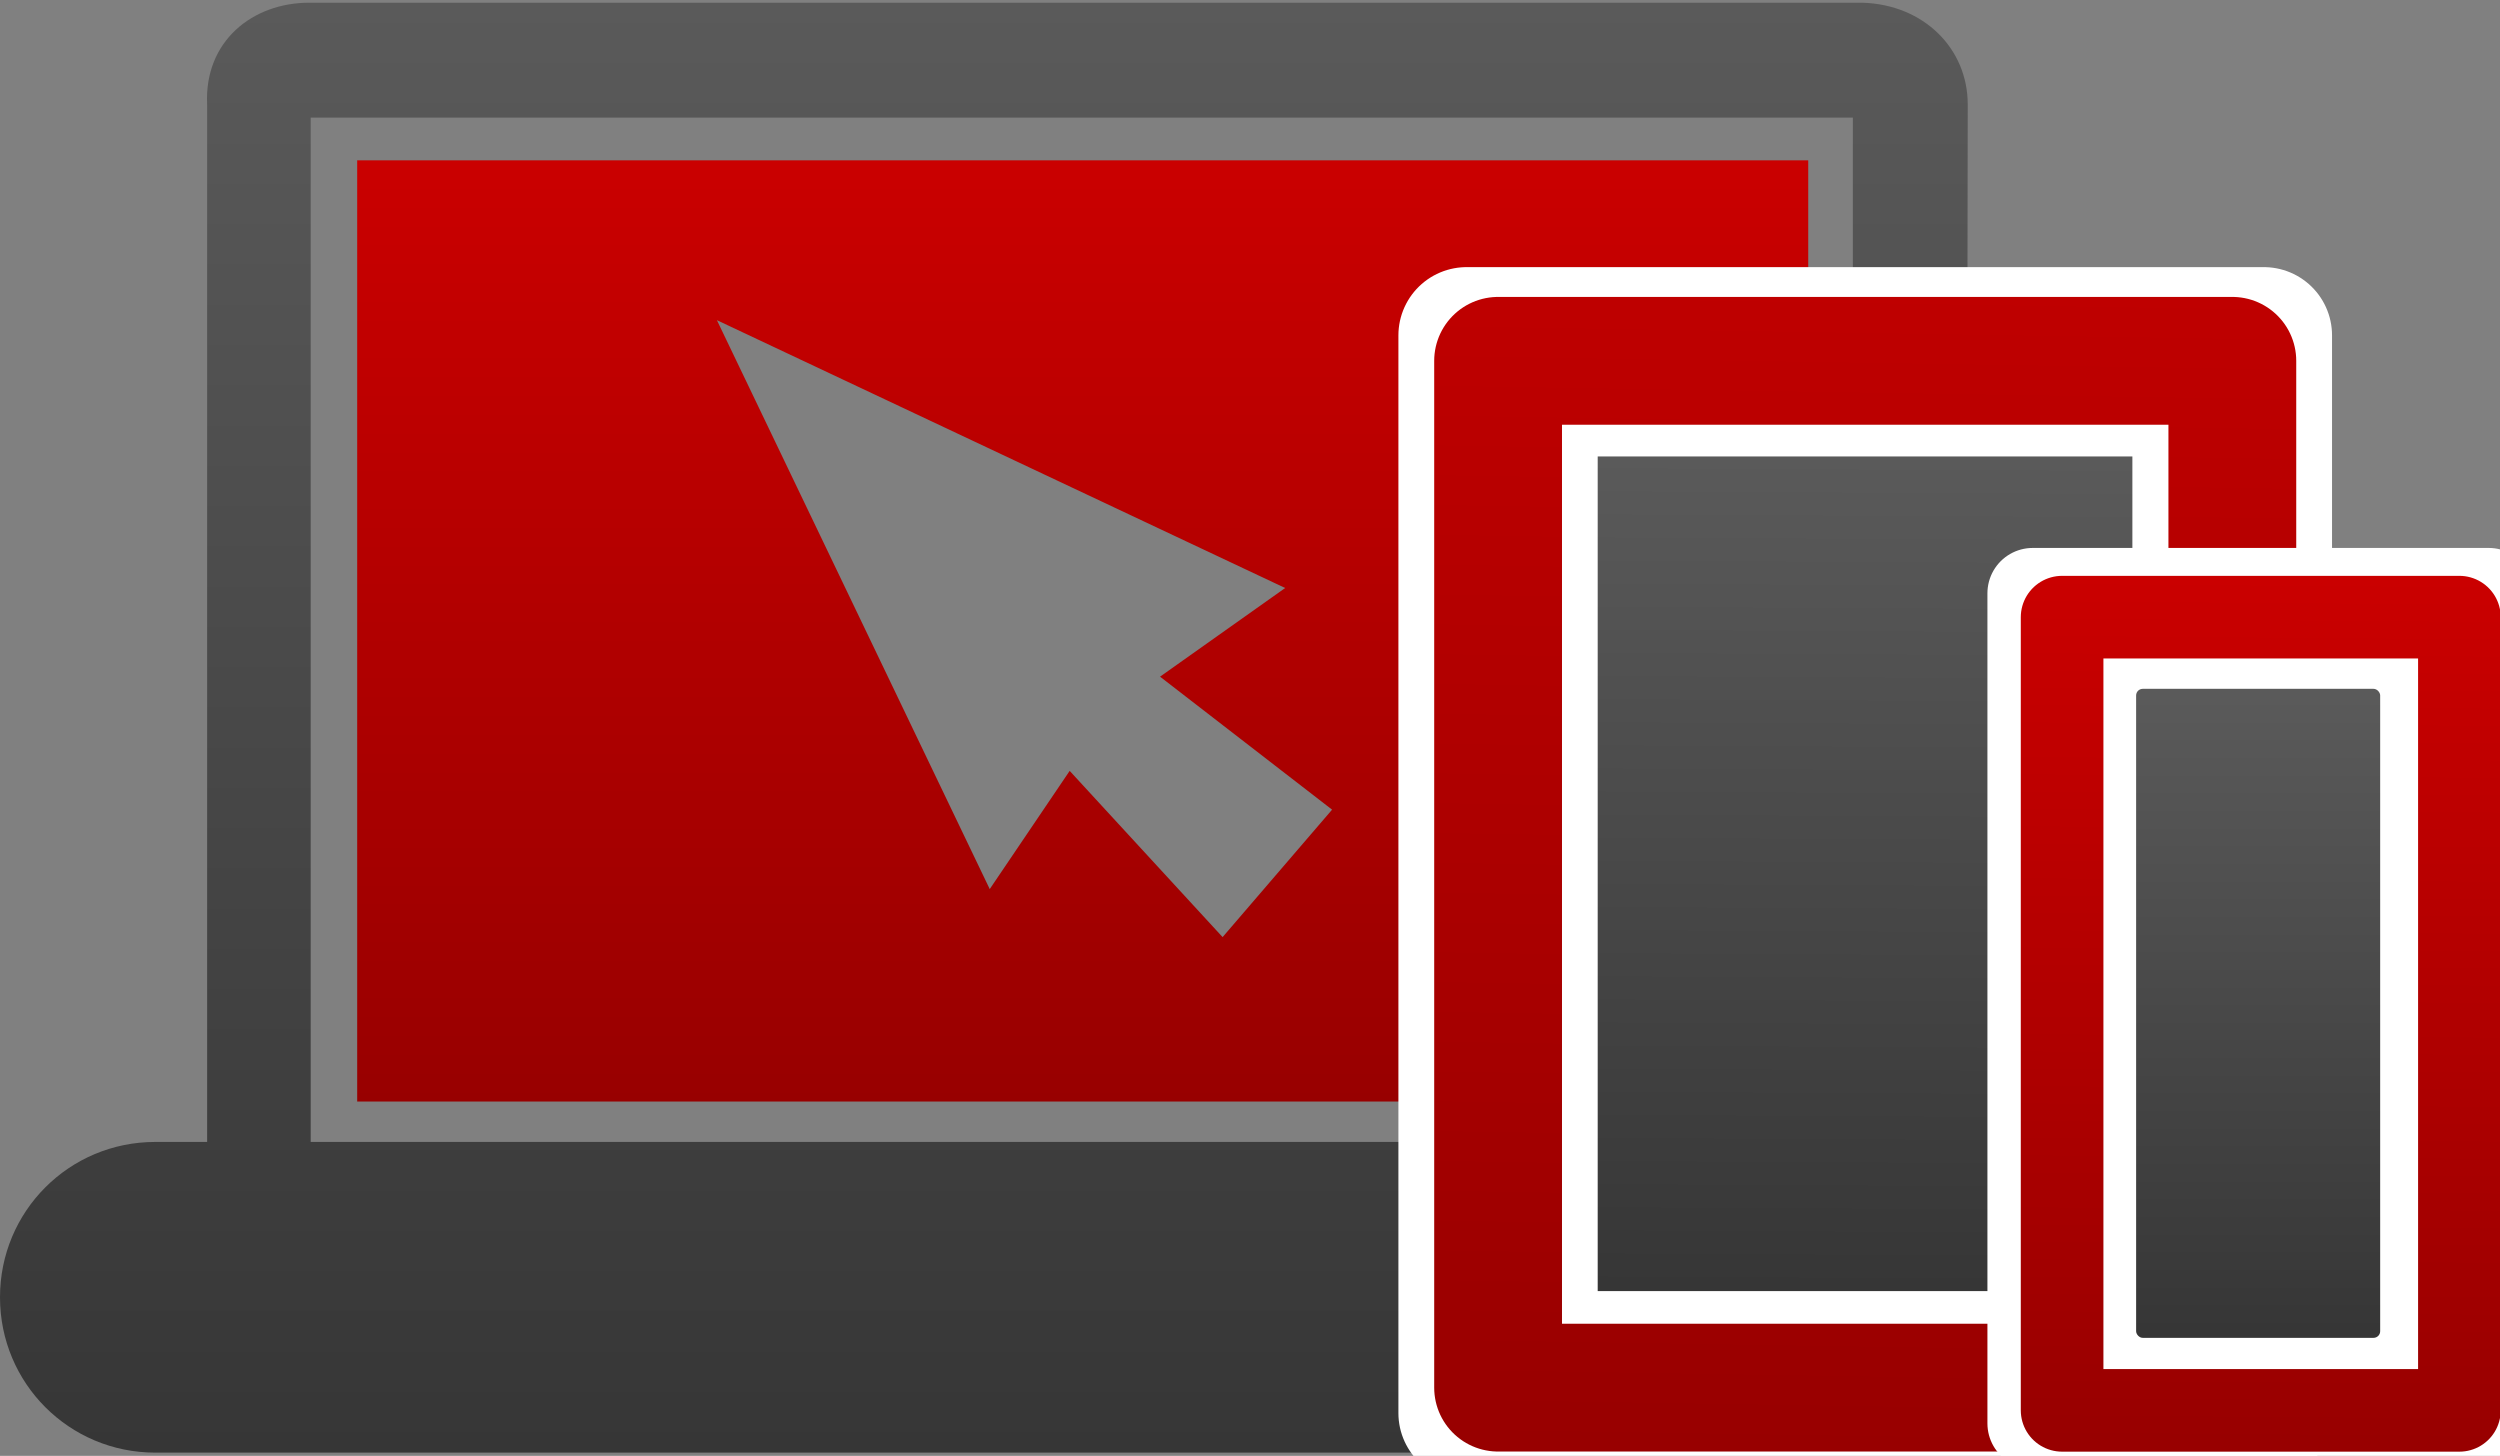
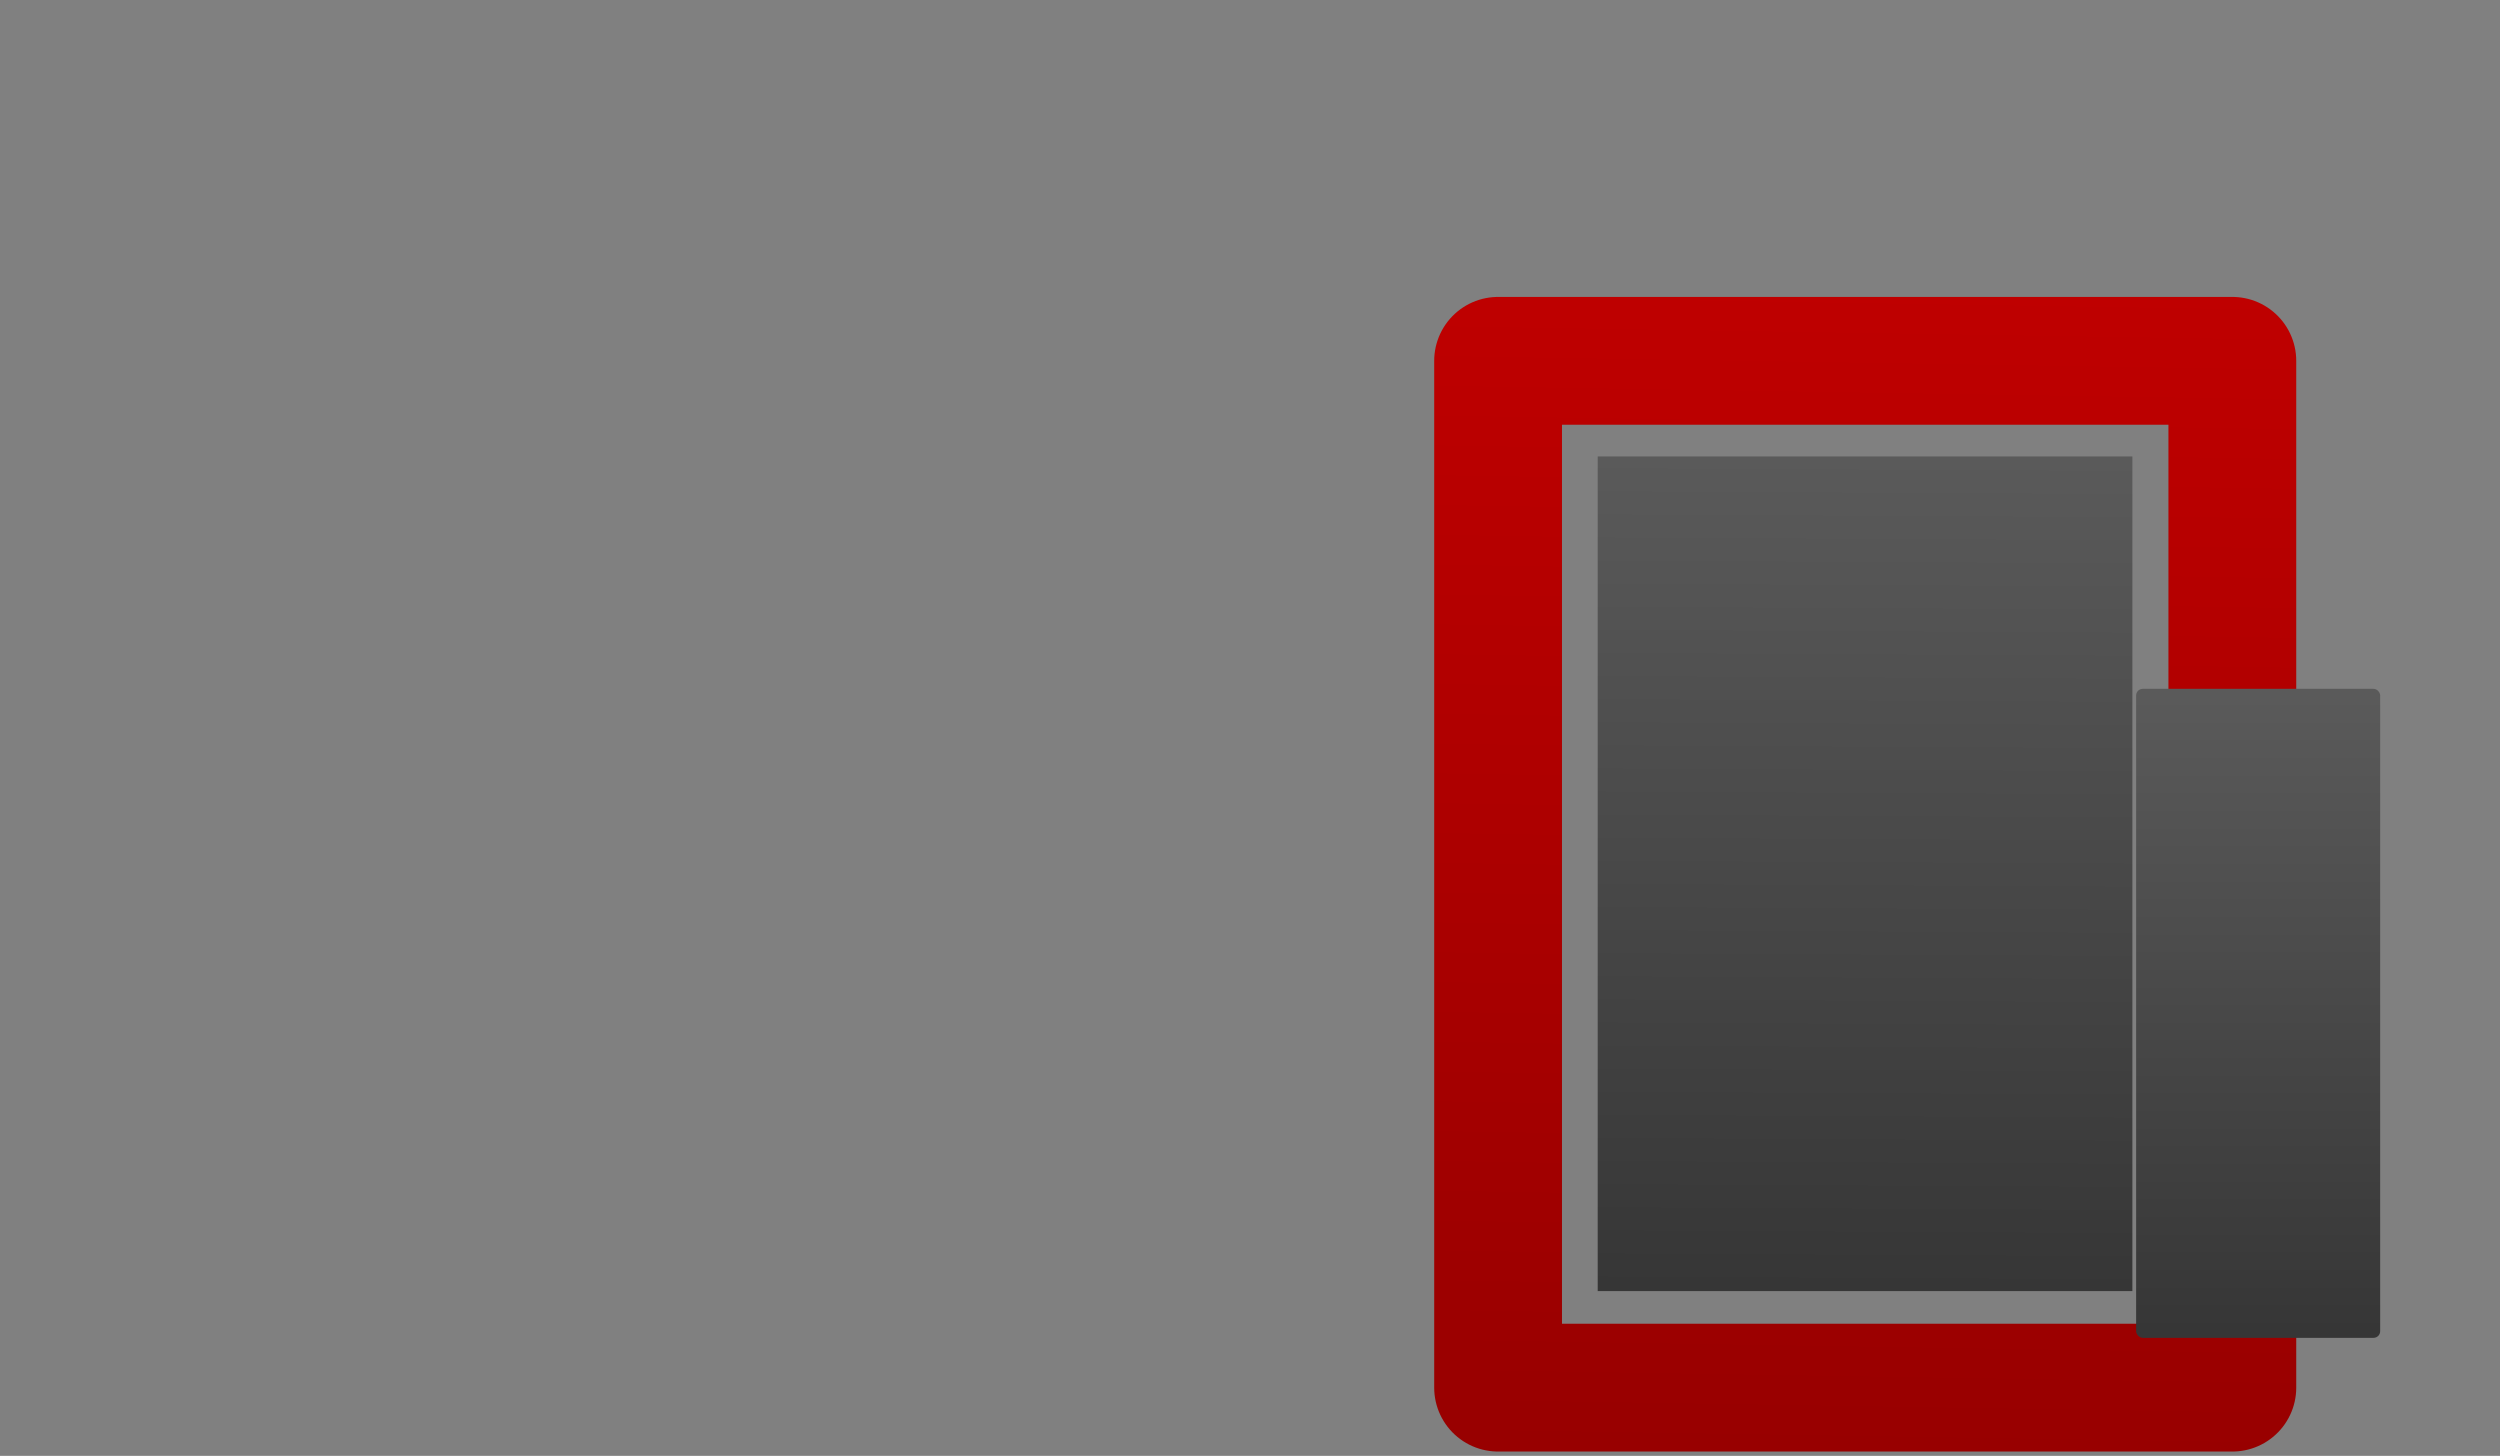
<svg xmlns="http://www.w3.org/2000/svg" xmlns:ns1="http://www.inkscape.org/namespaces/inkscape" xmlns:ns2="http://sodipodi.sourceforge.net/DTD/sodipodi-0.dtd" xmlns:xlink="http://www.w3.org/1999/xlink" width="659.152" height="383.85" id="svg4433" version="1.1" ns1:version="0.48.4 r9939" ns2:docname="responsive-construction-00.01.02.svg">
  <rect width="100%" height="100%" fill="#808080" stroke="none" />
  <defs id="defs4435">
    <linearGradient ns1:collect="always" xlink:href="#linearGradient13341-9" id="linearGradient17125-7" gradientUnits="userSpaceOnUse" gradientTransform="matrix(0,0.397,-0.397,0,128.107,-198.751)" x1="515.021" y1="271.192" x2="548.891" y2="271.192" />
    <linearGradient id="linearGradient13341-9">
      <stop style="stop-color:#ca0000;stop-opacity:1" offset="0" id="stop13343-54" />
      <stop style="stop-color:#980000;stop-opacity:1" offset="1" id="stop13345-3" />
    </linearGradient>
    <linearGradient ns1:collect="always" xlink:href="#linearGradient13341-9" id="linearGradient17123-1" gradientUnits="userSpaceOnUse" gradientTransform="matrix(0,0.397,-0.397,0,128.107,-198.751)" x1="515.021" y1="271.192" x2="548.891" y2="271.192" />
    <linearGradient id="linearGradient4413">
      <stop style="stop-color:#ca0000;stop-opacity:1" offset="0" id="stop4415" />
      <stop style="stop-color:#980000;stop-opacity:1" offset="1" id="stop4417" />
    </linearGradient>
    <linearGradient y2="271.192" x2="548.891" y1="271.192" x1="515.021" gradientTransform="matrix(0,0.397,-0.397,0,128.107,-198.751)" gradientUnits="userSpaceOnUse" id="linearGradient4355" xlink:href="#linearGradient7565-3" ns1:collect="always" />
    <linearGradient id="linearGradient7565-3">
      <stop id="stop7567-3" offset="0" style="stop-color:#5a5a5a;stop-opacity:1;" />
      <stop id="stop7569-4" offset="1" style="stop-color:#363636;stop-opacity:1;" />
    </linearGradient>
    <linearGradient y2="143.012" x2="612.969" y1="143.012" x1="584.969" gradientTransform="matrix(0,1,-1,0,544.295,-44.99)" gradientUnits="userSpaceOnUse" id="linearGradient4150" xlink:href="#linearGradient7565-1" ns1:collect="always" />
    <linearGradient id="linearGradient7565-1">
      <stop id="stop7567-7" offset="0" style="stop-color:#5a5a5a;stop-opacity:1;" />
      <stop id="stop7569-1" offset="1" style="stop-color:#363636;stop-opacity:1;" />
    </linearGradient>
    <linearGradient y2="143.012" x2="612.969" y1="143.012" x1="584.969" gradientTransform="matrix(0,1,-1,0,164.012,-584.969)" gradientUnits="userSpaceOnUse" id="linearGradient4431" xlink:href="#linearGradient7565-1" ns1:collect="always" />
    <linearGradient ns1:collect="always" xlink:href="#linearGradient7565-1" id="linearGradient4535" gradientUnits="userSpaceOnUse" gradientTransform="matrix(0,13.653,-13.653,0,2392.556,-7592.964)" x1="584.969" y1="143.012" x2="612.969" y2="143.012" />
    <linearGradient id="linearGradient13341">
      <stop style="stop-color:#ca0000;stop-opacity:1" offset="0" id="stop13343" />
      <stop style="stop-color:#980000;stop-opacity:1" offset="1" id="stop13345" />
    </linearGradient>
    <linearGradient ns1:collect="always" xlink:href="#linearGradient7565" id="linearGradient17141" gradientUnits="userSpaceOnUse" gradientTransform="matrix(0,1,-1,0,480.084,-324.969)" x1="580.961" y1="400.021" x2="612.983" y2="400.021" />
    <linearGradient id="linearGradient7565">
      <stop id="stop7567" offset="0" style="stop-color:#5a5a5a;stop-opacity:1;" />
      <stop id="stop7569" offset="1" style="stop-color:#363636;stop-opacity:1;" />
    </linearGradient>
    <linearGradient id="linearGradient13341-7">
      <stop style="stop-color:#ca0000;stop-opacity:1;" offset="0" id="stop13343-4" />
      <stop style="stop-color:#980000;stop-opacity:1" offset="1" id="stop13345-0" />
    </linearGradient>
    <linearGradient ns1:collect="always" xlink:href="#linearGradient7565-4" id="linearGradient17141-9" gradientUnits="userSpaceOnUse" gradientTransform="matrix(0,1,-1,0,480.084,-324.969)" x1="580.961" y1="400.021" x2="612.983" y2="400.021" />
    <linearGradient id="linearGradient7565-4">
      <stop id="stop7567-8" offset="0" style="stop-color:#5a5a5a;stop-opacity:1;" />
      <stop id="stop7569-8" offset="1" style="stop-color:#363636;stop-opacity:1;" />
    </linearGradient>
    <linearGradient ns1:collect="always" xlink:href="#linearGradient13341-7" id="linearGradient3793" x1="657.107" y1="382.657" x2="650.857" y2="775.576" gradientUnits="userSpaceOnUse" />
    <linearGradient ns1:collect="always" xlink:href="#linearGradient13341-9" id="linearGradient3801" x1="751.749" y1="545.062" x2="749.995" y2="773.356" gradientUnits="userSpaceOnUse" />
    <linearGradient id="linearGradient13341-4">
      <stop style="stop-color:#ca0000;stop-opacity:1" offset="0" id="stop13343-5" />
      <stop style="stop-color:#980000;stop-opacity:1" offset="1" id="stop13345-5" />
    </linearGradient>
    <linearGradient y2="143.012" x2="604.969" y1="143.012" x1="588.969" gradientTransform="matrix(0,15.51,-14.715,0,2543.145,-8699.589)" gradientUnits="userSpaceOnUse" id="linearGradient4025" xlink:href="#linearGradient13341-4" ns1:collect="always" />
    <linearGradient y2="143.012" x2="604.969" y1="143.012" x1="588.969" gradientTransform="matrix(0,15.51,-14.715,0,2543.145,-8699.589)" gradientUnits="userSpaceOnUse" id="linearGradient4025-1" xlink:href="#linearGradient13341-4-7" ns1:collect="always" />
    <linearGradient id="linearGradient13341-4-7">
      <stop style="stop-color:#ca0000;stop-opacity:1" offset="0" id="stop13343-5-1" />
      <stop style="stop-color:#980000;stop-opacity:1" offset="1" id="stop13345-5-1" />
    </linearGradient>
    <linearGradient y2="143.012" x2="604.969" y1="143.012" x1="588.969" gradientTransform="matrix(0,15.51,-14.715,0,2525.368,-8734.622)" gradientUnits="userSpaceOnUse" id="linearGradient3080" xlink:href="#linearGradient13341-4-7" ns1:collect="always" />
    <linearGradient y2="143.012" x2="604.969" y1="143.012" x1="588.969" gradientTransform="matrix(0,15.51,-14.715,0,2543.145,-8699.589)" gradientUnits="userSpaceOnUse" id="linearGradient4025-2" xlink:href="#linearGradient13341-4-76" ns1:collect="always" />
    <linearGradient id="linearGradient13341-4-76">
      <stop style="stop-color:#ca0000;stop-opacity:1" offset="0" id="stop13343-5-14" />
      <stop style="stop-color:#980000;stop-opacity:1" offset="1" id="stop13345-5-2" />
    </linearGradient>
    <linearGradient y2="143.012" x2="604.969" y1="143.012" x1="588.969" gradientTransform="matrix(0,15.51,-14.715,0,1810.68,-8686.64)" gradientUnits="userSpaceOnUse" id="linearGradient3080-3" xlink:href="#linearGradient13341-4-76" ns1:collect="always" />
    <linearGradient ns1:collect="always" xlink:href="#linearGradient7565-3" id="linearGradient3903" x1="496.557" y1="120.779" x2="495.403" y2="339.982" gradientUnits="userSpaceOnUse" />
    <linearGradient ns1:collect="always" xlink:href="#linearGradient7565" id="linearGradient3913" x1="594.677" y1="183.562" x2="594.677" y2="351.146" gradientUnits="userSpaceOnUse" />
    <linearGradient ns1:collect="always" xlink:href="#linearGradient13341-7-5" id="linearGradient3793-4" x1="657.107" y1="382.657" x2="650.857" y2="775.576" gradientUnits="userSpaceOnUse" />
    <linearGradient id="linearGradient13341-7-5">
      <stop style="stop-color:#ca0000;stop-opacity:1;" offset="0" id="stop13343-4-2" />
      <stop style="stop-color:#980000;stop-opacity:1" offset="1" id="stop13345-0-9" />
    </linearGradient>
    <linearGradient gradientTransform="translate(706.5,399.28)" ns1:collect="always" xlink:href="#linearGradient7565-3-8" id="linearGradient3903-9" x1="496.557" y1="120.779" x2="495.403" y2="339.982" gradientUnits="userSpaceOnUse" />
    <linearGradient id="linearGradient7565-3-8">
      <stop id="stop7567-3-3" offset="0" style="stop-color:#5a5a5a;stop-opacity:1;" />
      <stop id="stop7569-4-8" offset="1" style="stop-color:#363636;stop-opacity:1;" />
    </linearGradient>
    <linearGradient gradientTransform="translate(553.214,6.348)" y2="775.576" x2="650.857" y1="382.657" x1="657.107" gradientUnits="userSpaceOnUse" id="linearGradient3971" xlink:href="#linearGradient13341-7-5" ns1:collect="always" />
  </defs>
  <ns2:namedview id="base" pagecolor="#ffffff" bordercolor="#666666" borderopacity="1.0" ns1:pageopacity="0.0" ns1:pageshadow="2" ns1:zoom="0.70710678" ns1:cx="307.52284" ns1:cy="163.28026" ns1:document-units="px" ns1:current-layer="layer1" showgrid="false" fit-margin-top="0" fit-margin-left="0" fit-margin-right="0" fit-margin-bottom="0" ns1:window-width="2560" ns1:window-height="996" ns1:window-x="1912" ns1:window-y="-8" ns1:window-maximized="1" />
  <g ns1:label="Ebene 1" ns1:groupmode="layer" id="layer1" transform="translate(-153.286,-392.932)">
-     <path style="color:#000000;fill:url(#linearGradient4535);fill-opacity:1;fill-rule:nonzero;stroke:none;stroke-width:0.4;marker:none;visibility:visible;display:inline;overflow:visible;enable-background:accumulate" d="m 234.777,393.648 c -14.797,0 -27.687,10.051 -26.879,26.879 l 0,273.488 -13.653,0 c -22.731,0 -40.959,18.268 -40.959,40.959 0,22.691 18.228,40.959 40.959,40.959 l 491.51,0 c 22.731,0 40.959,-18.268 40.959,-40.959 0,-22.691 -18.228,-40.959 -40.959,-40.959 l -14.08,0 0.426,-273.488 c 0.027,-14.773 -11.566,-26.378 -27.733,-26.879 l -409.592,0 z m 0.426,30.293 406.605,0 0,270.075 -406.605,0 0,-270.075 z" id="rect36712" ns1:connector-curvature="0" />
-     <path ns2:nodetypes="ccccccccccccc" d="m 247.461,435.198 0,248.157 382.584,0 0,-248.157 z m 94.844,42.151 149.826,70.617 -32.989,23.377 45.36,35.065 -28.866,33.604 -40.32,-43.831 -21.077,31.169 z" id="path8836" style="color:#000000;fill:url(#linearGradient4025);fill-opacity:1;fill-rule:nonzero;stroke:none;stroke-width:0;marker:none;visibility:visible;display:inline;overflow:visible;enable-background:accumulate" ns1:connector-curvature="0" />
-     <rect y="481.348" x="539.977" height="284.171" width="210.189" id="rect4177" style="fill:#ffffff;fill-opacity:1;stroke:#ffffff;stroke-width:35.972;stroke-linecap:butt;stroke-linejoin:round;stroke-miterlimit:4;stroke-opacity:1;stroke-dasharray:none" />
    <rect style="fill:none;stroke:url(#linearGradient3793);stroke-width:33.696;stroke-linecap:butt;stroke-linejoin:round;stroke-miterlimit:4;stroke-opacity:1;stroke-dasharray:none" id="rect3815" width="193.59" height="270.733" x="548.276" y="488.067" />
    <rect style="opacity:1;fill:url(#linearGradient3903);fill-opacity:1;stroke:none" id="rect3895" width="140.975" height="220.061" x="421.25" y="120.35" transform="translate(153.286,392.932)" />
-     <rect y="549.344" x="689.231" height="218.893" width="120.252" id="rect4177-1" style="fill:#ffffff;fill-opacity:1;stroke:#ffffff;stroke-width:23.88;stroke-linecap:butt;stroke-linejoin:round;stroke-miterlimit:4;stroke-opacity:1;stroke-dasharray:none" />
-     <rect style="fill:none;stroke:url(#linearGradient3801);stroke-width:21.785;stroke-linecap:butt;stroke-linejoin:round;stroke-miterlimit:4;stroke-opacity:1;stroke-dasharray:none" id="rect3815-7" width="104.75" height="209.135" x="696.982" y="555.652" />
    <rect style="fill:url(#linearGradient3913);fill-opacity:1.0;stroke:none" id="rect3905" width="64.347" height="171.12" x="563.211" y="181.617" transform="translate(153.286,392.932)" ry="1.75" />
  </g>
</svg>